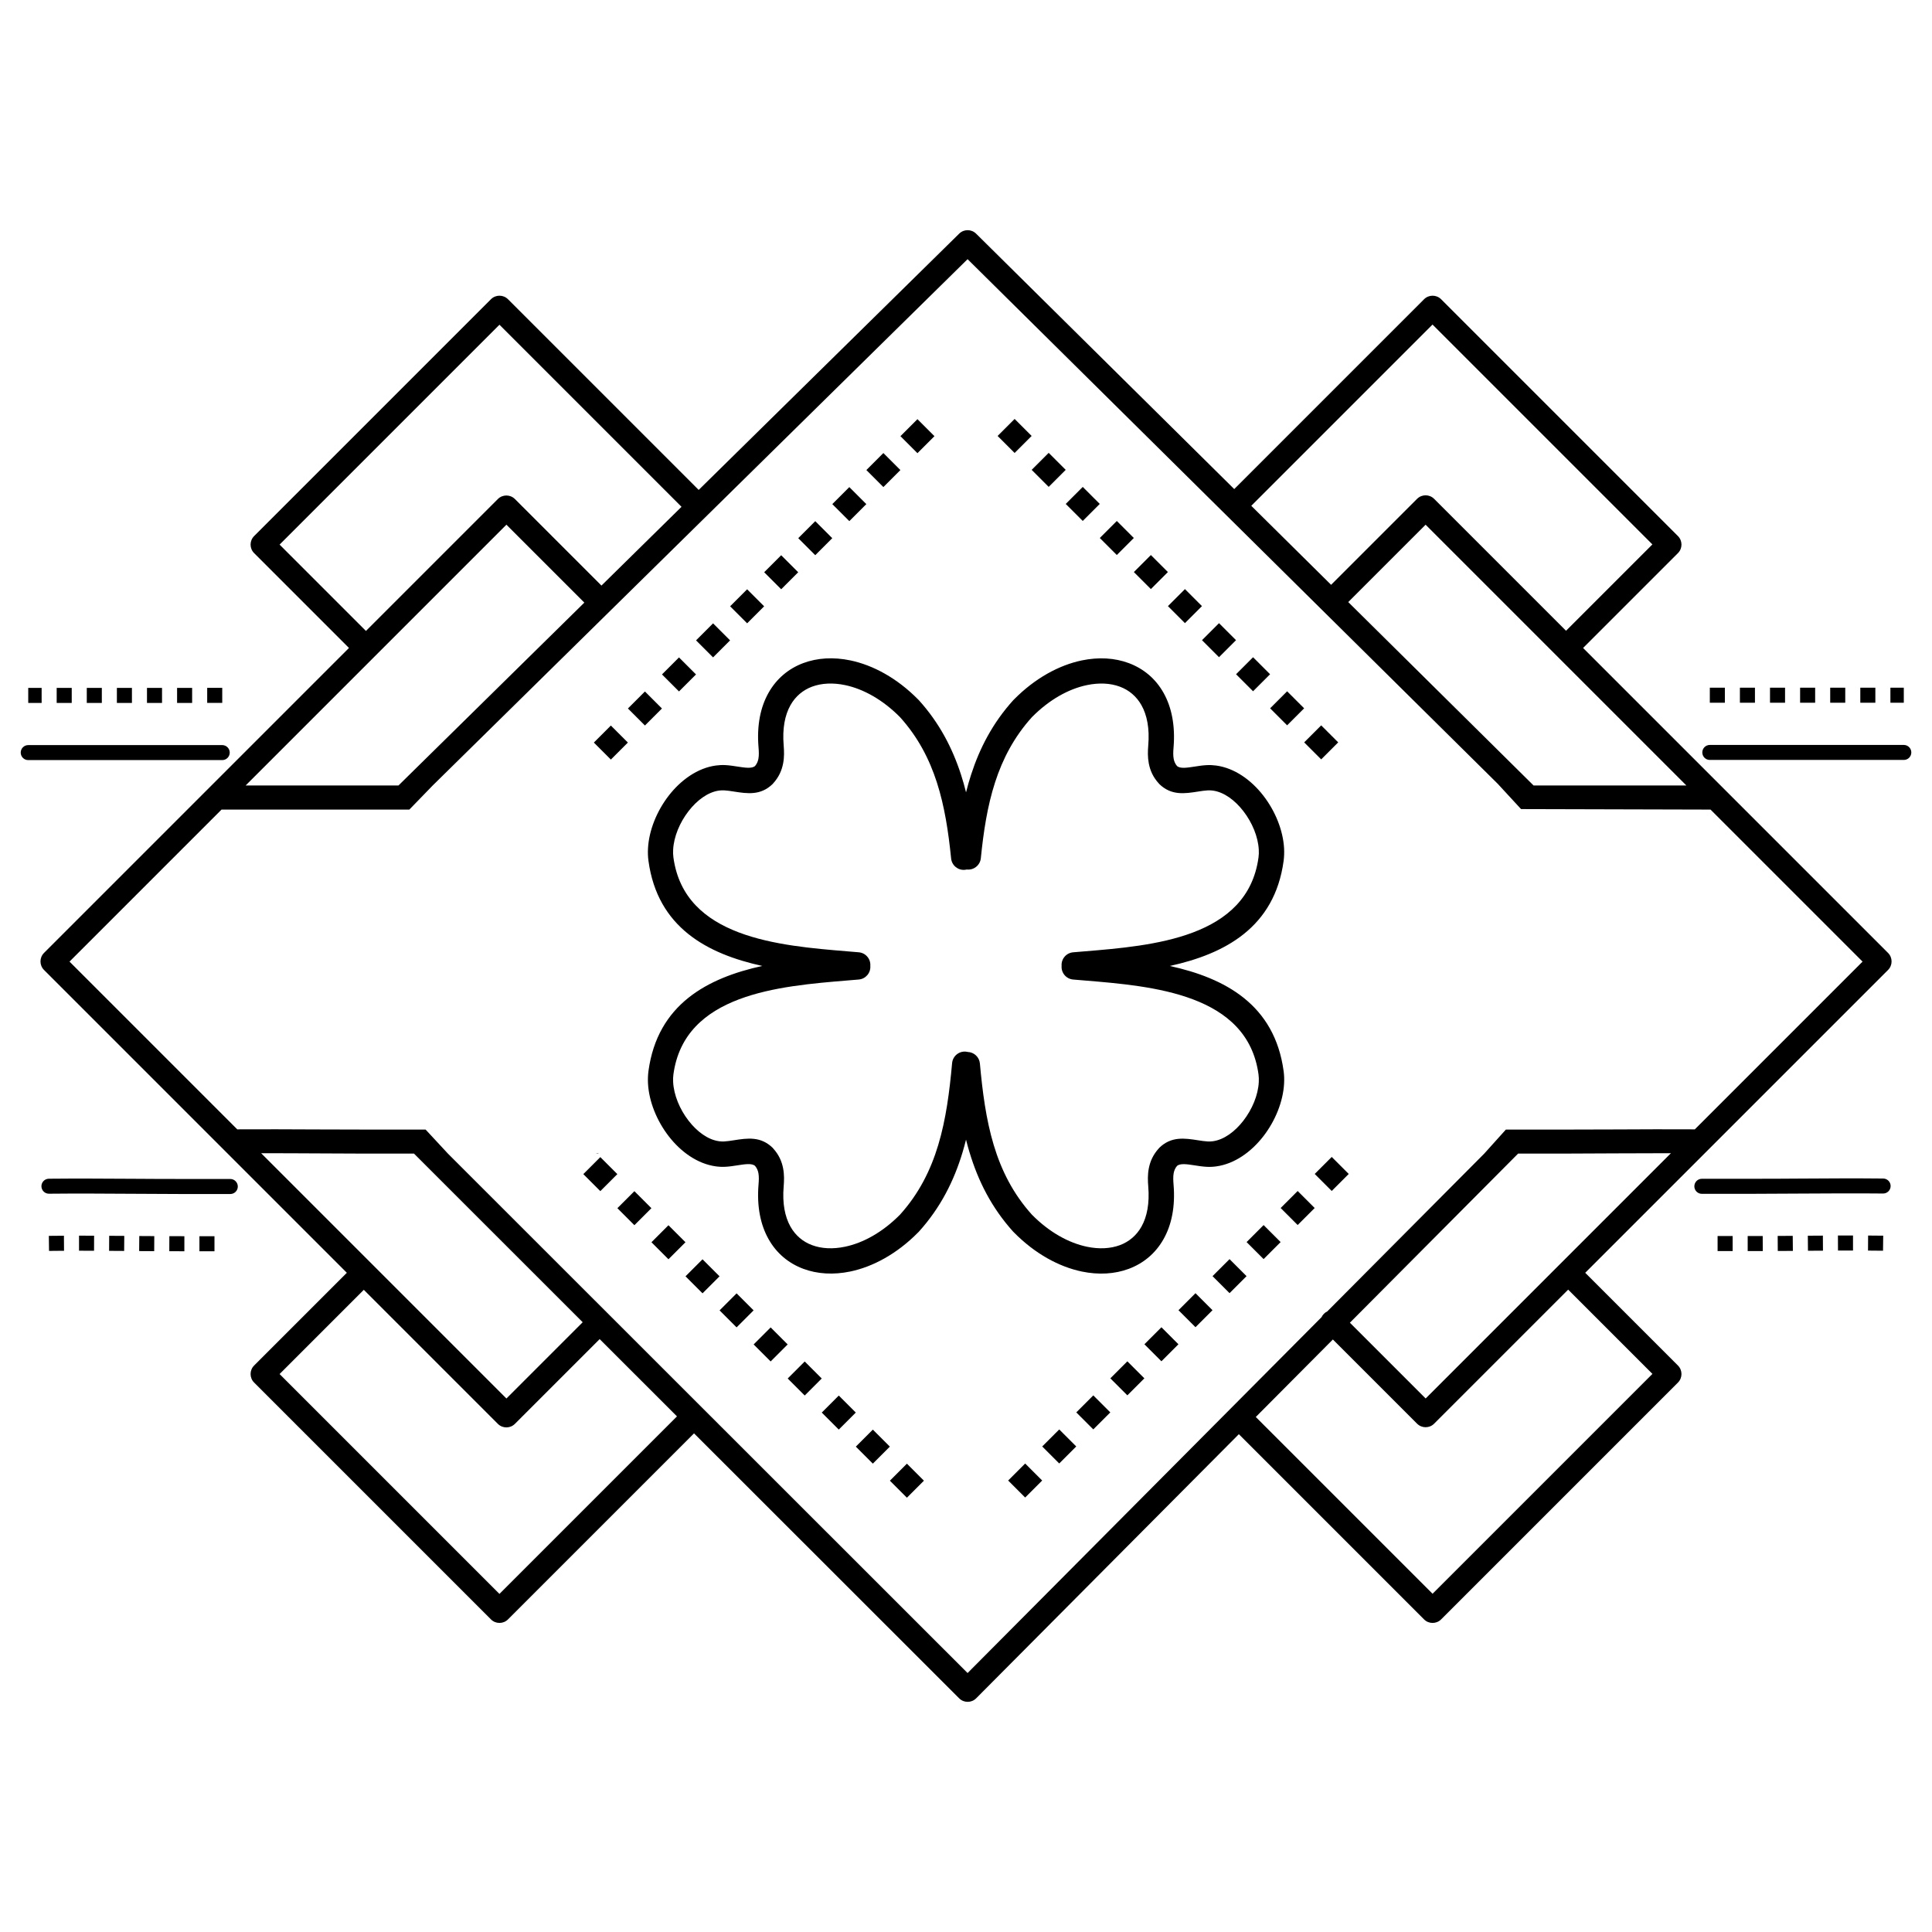
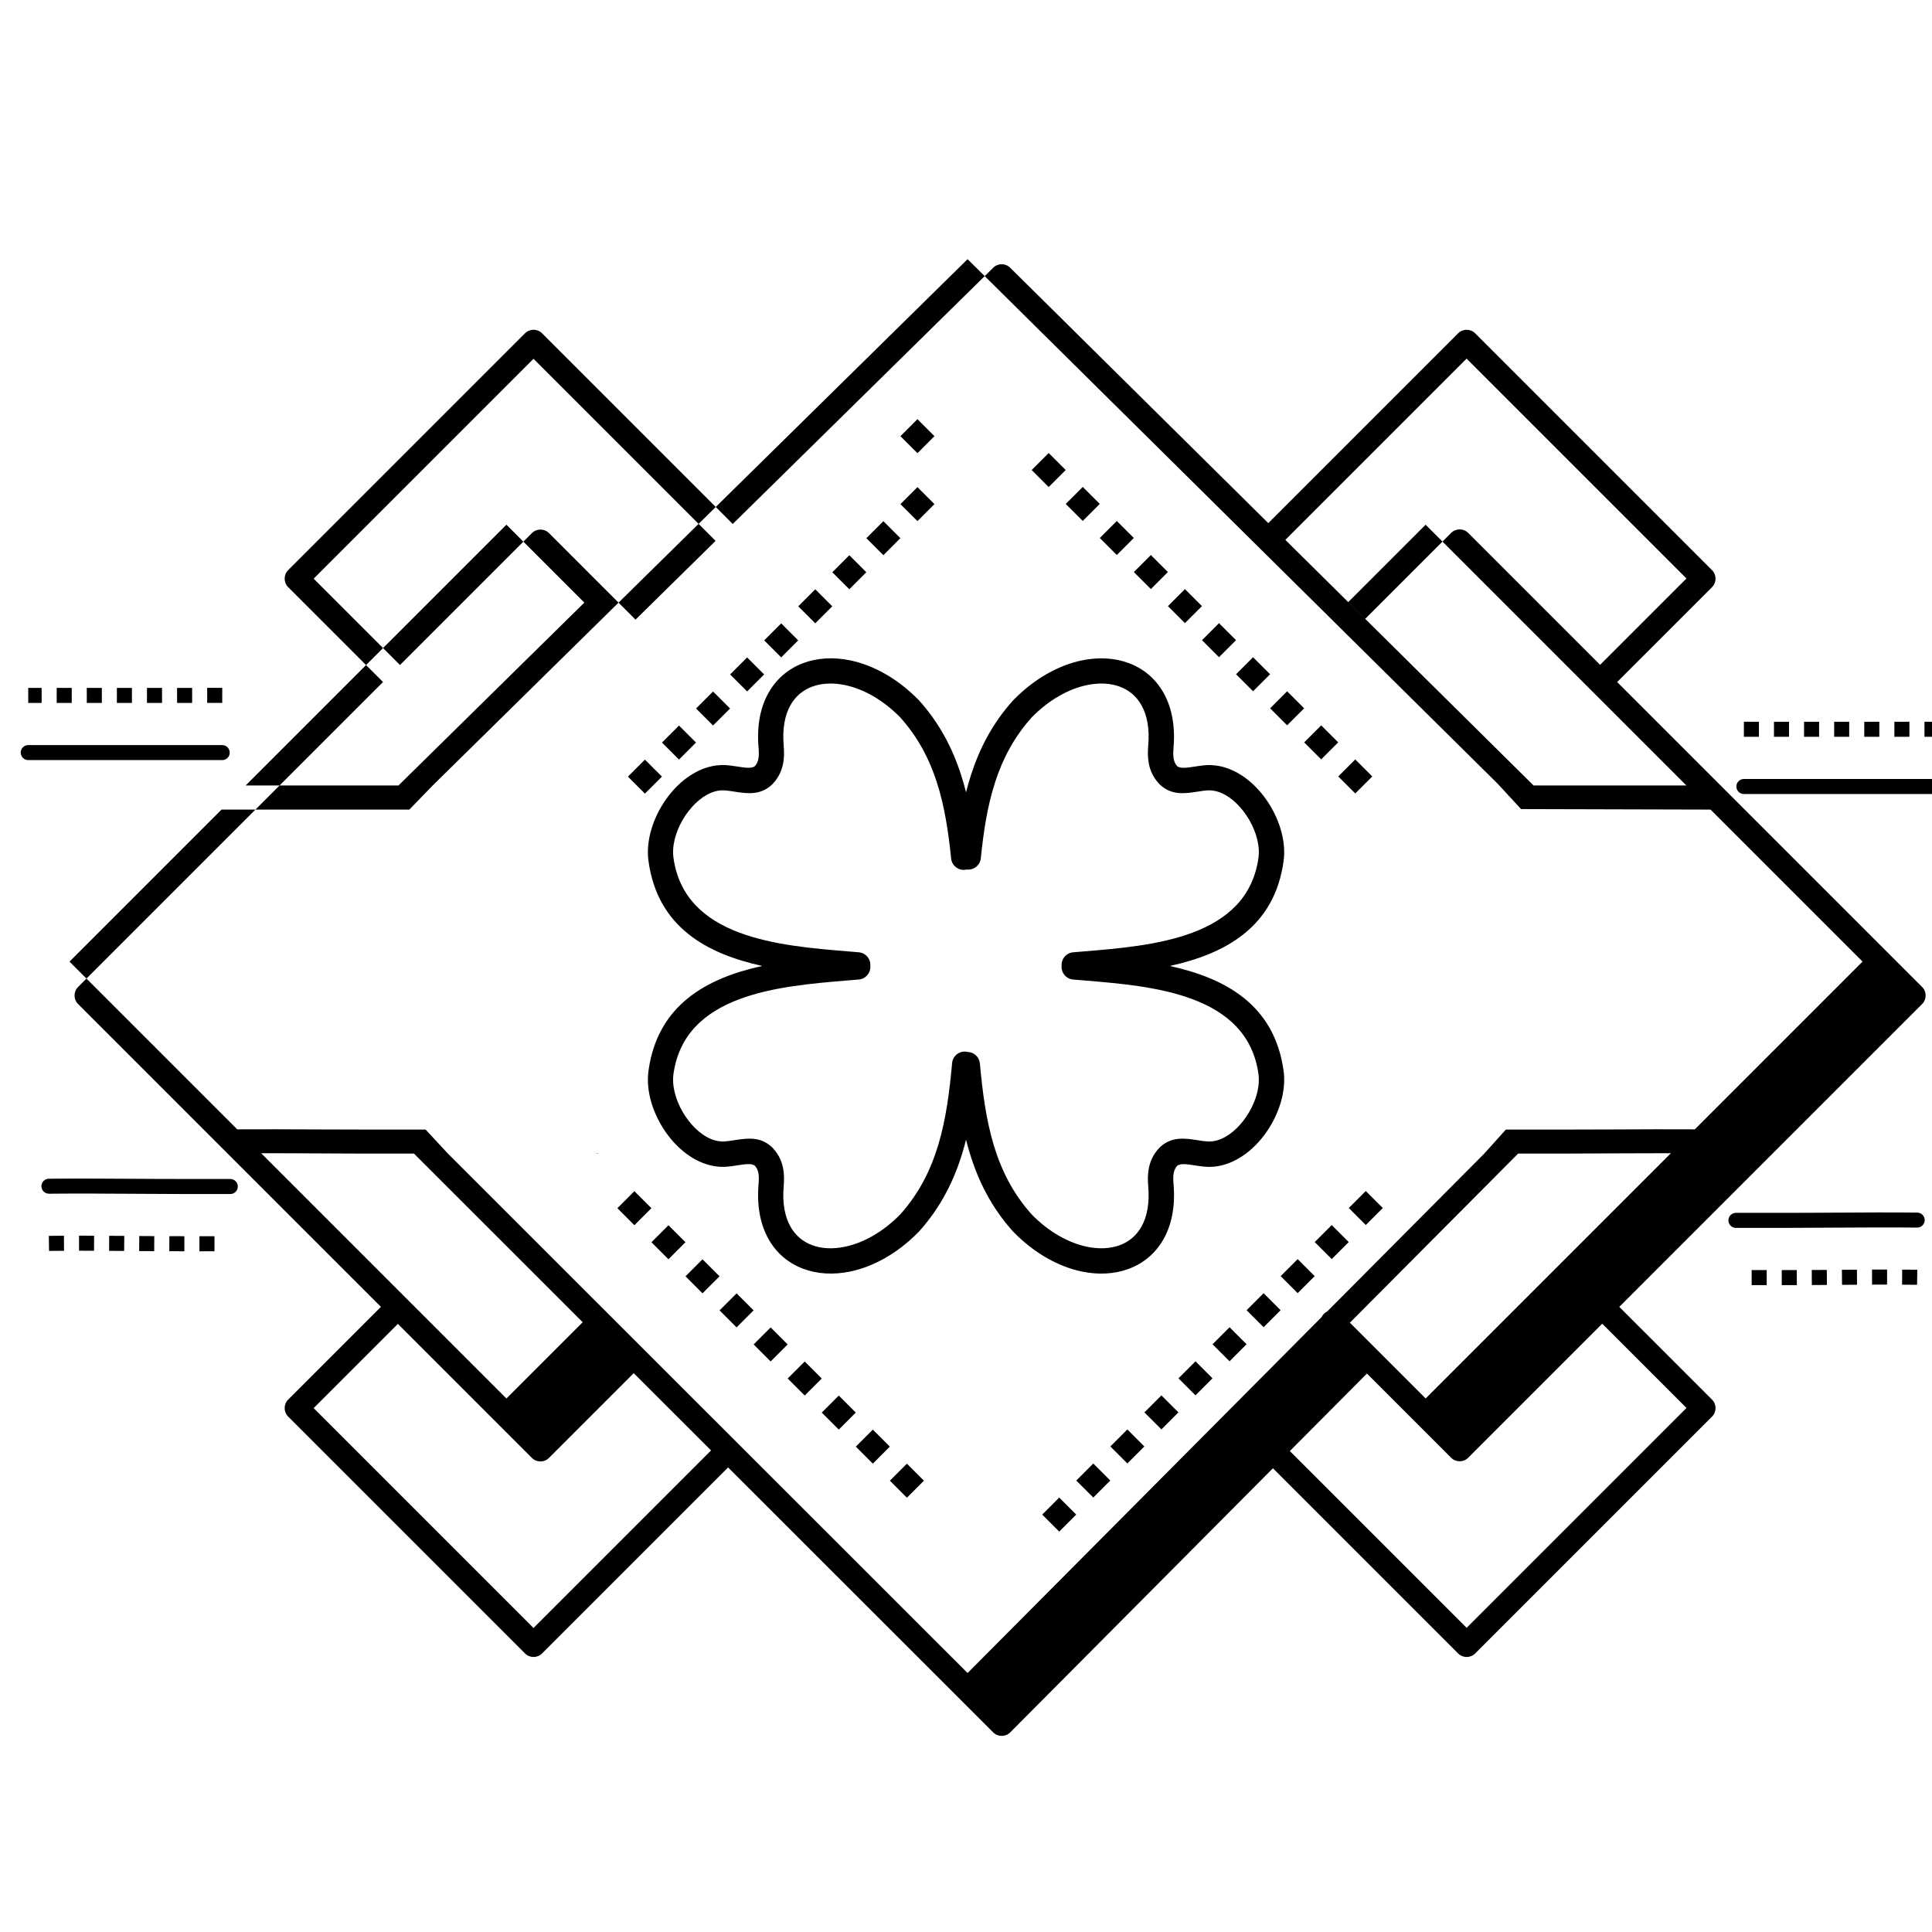
<svg xmlns="http://www.w3.org/2000/svg" fill="#000000" width="800px" height="800px" version="1.1" viewBox="144 144 512 512">
-   <path d="m550.29 352.04c0.043 0.043 0.082 0.082 0.117 0.125h40.508l-69.113-69.113-20.504 20.504 48.996 48.484zm-149.85 70.742c1.672 0.043 3.082 1.336 3.242 3.039 0.68 7.481 1.613 14.777 3.668 21.629 2 6.641 5.09 12.871 10.117 18.449l0.008 0.008c4.617 4.676 9.766 7.481 14.559 8.488 3.207 0.672 6.223 0.52 8.75-0.418 2.383-0.891 4.383-2.535 5.719-4.914 1.469-2.613 2.168-6.156 1.797-10.621-0.125-1.547-0.176-3.133 0.145-4.805 0.352-1.84 1.125-3.629 2.637-5.289 0.043-0.051 0.094-0.094 0.133-0.145l-0.008-0.008c3.199-3.113 6.727-2.57 10.32-2.008 0.863 0.133 1.73 0.27 2.543 0.312 0.453 0.023 0.906 0 1.352-0.059 2.957-0.402 5.844-2.551 8.086-5.449 2.344-3.031 3.906-6.785 4.082-10.211 0.043-0.723 0.016-1.418-0.074-2.074-2.914-21.312-28.012-23.375-46.125-24.871-1.016-0.082-2.016-0.168-2.981-0.25-1.848-0.152-3.215-1.762-3.074-3.609-0.145-1.84 1.227-3.461 3.074-3.609 0.973-0.082 1.965-0.168 2.981-0.25 18.113-1.496 43.211-3.559 46.125-24.871 0.094-0.664 0.117-1.359 0.074-2.074-0.184-3.426-1.738-7.18-4.082-10.211-2.242-2.898-5.121-5.047-8.086-5.449-0.445-0.059-0.898-0.082-1.352-0.059-0.816 0.043-1.68 0.176-2.543 0.312-3.594 0.562-7.121 1.109-10.32-2.008l0.008-0.008c-0.051-0.043-0.094-0.094-0.133-0.145-1.512-1.652-2.285-3.441-2.637-5.289-0.32-1.672-0.27-3.258-0.145-4.805 0.379-4.469-0.328-8.004-1.797-10.621-1.336-2.375-3.324-4.023-5.719-4.914-2.535-0.949-5.543-1.09-8.75-0.418-4.793 1-9.934 3.812-14.559 8.488l-0.008 0.008c-4.734 5.246-7.75 11.066-9.758 17.254-2.059 6.348-3.074 13.133-3.777 20.117-0.184 1.84-1.82 3.184-3.66 3.008l-0.059-0.008c-0.16 0.043-0.328 0.066-0.496 0.082-1.84 0.184-3.477-1.168-3.66-3.008-0.707-7.004-1.723-13.805-3.777-20.16-2-6.195-5.019-12.031-9.766-17.289l-0.008-0.008c-4.625-4.676-9.766-7.481-14.559-8.488-3.207-0.672-6.223-0.52-8.75 0.418-2.383 0.891-4.383 2.535-5.719 4.914-1.469 2.613-2.168 6.156-1.797 10.621 0.125 1.547 0.176 3.133-0.145 4.805-0.352 1.84-1.125 3.629-2.637 5.289-0.043 0.051-0.094 0.094-0.133 0.145l0.008 0.008c-3.199 3.113-6.727 2.57-10.32 2.008-0.863-0.133-1.73-0.27-2.543-0.312-0.453-0.023-0.906 0-1.352 0.059-2.957 0.402-5.844 2.551-8.086 5.449-2.344 3.031-3.906 6.785-4.082 10.211-0.043 0.723-0.016 1.418 0.074 2.074 2.914 21.312 28.012 23.375 46.125 24.871 1.016 0.082 2.016 0.168 2.981 0.25 1.848 0.152 3.215 1.762 3.074 3.609 0.145 1.84-1.227 3.461-3.074 3.609-0.973 0.082-1.965 0.168-2.981 0.25-18.113 1.496-43.211 3.559-46.125 24.871-0.094 0.664-0.117 1.359-0.074 2.074 0.184 3.426 1.738 7.18 4.082 10.211 2.242 2.898 5.121 5.047 8.086 5.449 0.445 0.059 0.898 0.082 1.352 0.059 0.816-0.043 1.68-0.176 2.543-0.312 3.594-0.562 7.121-1.109 10.32 2.008l-0.008 0.008c0.051 0.043 0.094 0.094 0.133 0.145 1.512 1.664 2.285 3.441 2.637 5.289 0.32 1.672 0.27 3.258 0.145 4.805-0.379 4.469 0.328 8.004 1.797 10.621 1.336 2.375 3.324 4.023 5.719 4.914 2.535 0.949 5.543 1.09 8.75 0.418 4.793-1 9.934-3.812 14.559-8.488l0.008-0.008c5.039-5.594 8.137-11.832 10.137-18.488 2.066-6.867 2.988-14.184 3.668-21.68 0.168-1.84 1.797-3.199 3.637-3.031 0.16 0.016 0.32 0.043 0.48 0.074zm0.488 26.594c-0.336-1.109-0.637-2.234-0.922-3.359-0.277 1.117-0.578 2.215-0.906 3.316-2.266 7.547-5.801 14.652-11.578 21.059-0.074 0.082-0.152 0.16-0.234 0.234-5.582 5.652-11.941 9.078-17.953 10.336-4.441 0.922-8.723 0.68-12.453-0.715-3.871-1.445-7.094-4.09-9.227-7.902-2.098-3.746-3.125-8.582-2.637-14.449 0.094-1.074 0.133-2.125-0.035-3.016-0.125-0.664-0.387-1.309-0.875-1.891-0.824-0.766-2.695-0.469-4.602-0.176-1.066 0.168-2.141 0.336-3.223 0.395-0.863 0.051-1.73 0.008-2.586-0.109-4.828-0.664-9.254-3.805-12.496-8.004-3.133-4.055-5.223-9.176-5.477-13.965-0.059-1.117-0.016-2.227 0.125-3.309 2.41-17.668 15.609-24.645 30.16-27.836-14.551-3.191-27.75-10.168-30.16-27.836-0.152-1.082-0.184-2.191-0.125-3.309 0.25-4.785 2.344-9.91 5.477-13.965 3.242-4.191 7.668-7.34 12.496-8.004 0.855-0.117 1.723-0.16 2.586-0.109 1.082 0.059 2.156 0.227 3.223 0.395 1.906 0.293 3.777 0.586 4.602-0.176 0.488-0.578 0.746-1.219 0.875-1.891 0.168-0.891 0.125-1.941 0.035-3.016-0.496-5.871 0.527-10.707 2.637-14.449 2.141-3.812 5.356-6.457 9.227-7.902 3.727-1.395 8.012-1.637 12.453-0.715 6.012 1.258 12.367 4.676 17.953 10.336 0.082 0.074 0.16 0.152 0.234 0.234 5.434 6.019 8.875 12.672 11.16 19.734 0.496 1.535 0.941 3.098 1.328 4.668 0.395-1.586 0.84-3.148 1.344-4.703 2.285-7.047 5.727-13.688 11.145-19.691 0.074-0.082 0.152-0.16 0.234-0.234 5.582-5.652 11.941-9.078 17.953-10.336 4.441-0.922 8.723-0.68 12.453 0.715 3.871 1.445 7.094 4.09 9.227 7.902 2.098 3.746 3.125 8.582 2.637 14.449-0.094 1.074-0.133 2.125 0.035 3.016 0.125 0.664 0.387 1.309 0.875 1.891 0.824 0.766 2.695 0.469 4.602 0.176 1.066-0.168 2.141-0.336 3.223-0.395 0.863-0.051 1.73-0.008 2.586 0.109 4.828 0.664 9.254 3.805 12.496 8.004 3.133 4.055 5.223 9.176 5.477 13.965 0.059 1.117 0.016 2.227-0.125 3.309-2.41 17.668-15.609 24.645-30.16 27.836 14.551 3.191 27.75 10.168 30.16 27.836 0.152 1.082 0.184 2.191 0.125 3.309-0.25 4.785-2.344 9.91-5.477 13.965-3.242 4.191-7.668 7.34-12.496 8.004-0.855 0.117-1.723 0.16-2.586 0.109-1.082-0.059-2.156-0.227-3.223-0.395-1.906-0.293-3.769-0.586-4.602 0.176-0.488 0.578-0.746 1.219-0.875 1.891-0.168 0.891-0.125 1.941-0.035 3.016 0.496 5.871-0.527 10.707-2.637 14.449-2.141 3.812-5.356 6.457-9.227 7.902-3.727 1.395-8.012 1.637-12.453 0.715-6.012-1.258-12.367-4.676-17.953-10.336-0.082-0.074-0.16-0.152-0.234-0.234-5.769-6.398-9.297-13.484-11.562-21.016zm-202.02-119.1h3.988v-3.988h-3.988zm1.93 141.33h-3.988v3.988h3.988zm-7.977 0c-1.328 0-2.652 0-3.981-0.008l-0.016 3.988c1.336 0.008 2.66 0.008 3.996 0.008zm-7.961-0.023-3.988-0.023-0.035 3.988c1.328 0.008 2.66 0.023 3.988 0.023l0.023-3.988zm-7.977-0.059-3.988-0.023-0.023 3.988 3.988 0.023 0.035-3.988zm-7.984-0.051c-1.336 0-2.66-0.008-3.996-0.008v3.988c1.328 0 2.652 0 3.981 0.008zm-7.992 0.008c-1.336 0.008-2.672 0.016-4.004 0.035l0.051 3.988c1.328-0.016 2.652-0.035 3.973-0.035l-0.023-3.988h0.008zm-9.465-141.2h3.551v-3.988h-3.551zm7.539 0h3.988v-3.988h-3.988zm7.977 0h3.988v-3.988h-3.988zm7.977 0h3.988v-3.988h-3.988zm7.977 0h3.988v-3.988h-3.988zm7.977 0h3.988v-3.988h-3.988zm11.965 11.176c1.102 0 1.988 0.891 1.988 1.988 0 1.102-0.891 1.988-1.988 1.988h-51.414c-1.102 0-1.988-0.891-1.988-1.988 0-1.102 0.891-1.988 1.988-1.988zm-45.914 118.89c-1.102 0.008-1.988-0.875-2-1.973-0.008-1.102 0.875-1.988 1.973-2 7.34-0.074 14.719-0.023 22.059 0.016 3.863 0.023 7.715 0.051 13.395 0.051h12.613c1.102 0 2 0.891 2 2 0 1.102-0.891 1.988-2 1.988h-12.613c-3.191 0-8.297-0.035-13.41-0.066-7.32-0.043-14.695-0.094-22.008-0.016zm384.06-108.51-0.84-0.832-139.78-138.32-141.75 139.48-6.188 6.383h-49.77l-40.289 40.289 44.453 44.453c6.902-0.043 13.848-0.008 20.75 0.023 3.234 0.016 6.473 0.035 13.395 0.035h15.77l5.918 6.375 137.71 137.65 93.801-94.305c0.312-0.664 0.848-1.211 1.512-1.52l41.605-41.824 5.734-6.375h15.93c6.918 0 10.152-0.016 13.395-0.035 6.902-0.035 13.848-0.066 20.75-0.023l44.453-44.453-40.289-40.289-50.215-0.133-6.062-6.574zm-291.44 0.328c0.043-0.051 0.082-0.094 0.133-0.133l49.121-48.332-20.648-20.648-69.113 69.113zm-36.391 97.453 65 65 20.211-20.211-44.703-44.688h-12.695c-1.957 0-7.668-0.023-13.41-0.059-4.785-0.023-9.59-0.051-14.391-0.043zm89.484 0.102h-0.816c0.082-0.016 0.16-0.035 0.242-0.051 0.344-0.066 0.344-0.043 0.578 0.051zm243.62 0-44.578 44.812 20.078 20.078 65-65c-4.793 0-9.605 0.016-14.391 0.043-5.742 0.023-11.453 0.059-13.41 0.059h-12.695v0.008zm-159.18-185.62-4.508-4.508 4.508-4.508 4.508 4.508zm1.715 272.3-4.508 4.508-4.508-4.508 4.508-4.508zm-9.027-9.027-4.508 4.508-4.508-4.508 4.508-4.508zm-9.027-9.027-4.508 4.508-4.508-4.508 4.508-4.508zm-9.027-9.027-4.508 4.508-4.508-4.508 4.508-4.508zm-9.027-9.027-4.508 4.508-4.508-4.508 4.508-4.508zm-9.027-9.027-4.508 4.508-4.508-4.508 4.508-4.508zm-9.027-9.027-4.508 4.508-4.508-4.508 4.508-4.508zm-9.027-9.027-4.508 4.508-4.508-4.508 4.508-4.508zm-9.027-9.027-4.508 4.508-4.508-4.508 4.508-4.508zm-9.027-9.027-4.508 4.508-4.508-4.508 4.508-4.508zm-1.715-109.86-4.508-4.508 4.508-4.508 4.508 4.508zm9.027-9.027-4.508-4.508 4.508-4.508 4.508 4.508zm9.027-9.027-4.508-4.508 4.508-4.508 4.508 4.508zm9.027-9.027-4.508-4.508 4.508-4.508 4.508 4.508zm9.027-9.027-4.508-4.508 4.508-4.508 4.508 4.508zm9.027-9.027-4.508-4.508 4.508-4.508 4.508 4.508zm9.027-9.027-4.508-4.508 4.508-4.508 4.508 4.508zm9.027-9.027-4.508-4.508 4.508-4.508 4.508 4.508zm9.027-9.027-4.508-4.508 4.508-4.508 4.508 4.508zm-50.18 250.78-49.305 49.305c-1.242 1.242-3.266 1.242-4.508 0l-62.773-62.773c-1.242-1.242-1.242-3.266 0-4.508l24.578-24.578-80.258-80.258c-1.242-1.242-1.242-3.266 0-4.508l80.82-80.82-25.141-25.141c-1.242-1.242-1.242-3.266 0-4.508l62.773-62.773c1.242-1.242 3.266-1.242 4.508 0l50.539 50.539 69.039-67.922c1.242-1.219 3.234-1.219 4.477 0.008l68.41 67.688 50.312-50.312c1.242-1.242 3.266-1.242 4.508 0l62.773 62.773c1.242 1.242 1.242 3.266 0 4.508l-25.141 25.141 80.82 80.82c1.242 1.242 1.242 3.266 0 4.508l-80.258 80.258 24.578 24.578c1.242 1.242 1.242 3.266 0 4.508l-62.773 62.773c-1.242 1.242-3.266 1.242-4.508 0l-49.086-49.086-69.617 69.996c-1.242 1.242-3.25 1.25-4.5 0.008l-70.266-70.223zm-87.504-38.047-22.328 22.328 58.266 58.266 47.047-47.047-20.488-20.48-22.469 22.469c-1.242 1.242-3.266 1.242-4.508 0l-35.527-35.527zm84.188-207.5-48.25-48.25-58.266 58.266 22.883 22.883 34.965-34.965c1.242-1.242 3.266-1.242 4.508 0l22.941 22.941zm276.5 47.938h-3.988v3.988h3.988zm-1.93 149.3h3.988v-3.988h-3.988zm7.977 0c1.336 0 2.66 0 3.996-0.008l-0.016-3.988c-1.328 0.008-2.652 0.008-3.981 0.008zm7.984-0.023 3.988-0.023-0.035-3.988c-1.328 0.008-2.652 0.023-3.988 0.023l0.023 3.988zm7.977-0.059 3.988-0.023-0.023-3.988-3.988 0.023 0.035 3.988zm7.969-0.051c1.328 0 2.652-0.008 3.981-0.008v-3.988c-1.336 0-2.66 0-3.996 0.008zm7.961 0.008c1.328 0.008 2.652 0.016 3.973 0.035l0.051-3.988c-1.336-0.016-2.672-0.035-4.004-0.035l-0.023 3.988h0.008zm9.48-149.18h-3.551v3.988h3.551zm-7.539 0h-3.988v3.988h3.988zm-7.977 0h-3.988v3.988h3.988zm-7.977 0h-3.988v3.988h3.988zm-7.977 0h-3.988v3.988h3.988zm-7.977 0h-3.988v3.988h3.988zm-11.965 19.152c-1.102 0-1.988-0.891-1.988-1.988 0-1.102 0.891-1.988 1.988-1.988h51.414c1.102 0 1.988 0.891 1.988 1.988 0 1.102-0.891 1.988-1.988 1.988zm45.949 110.93c1.102 0.008 1.98 0.906 1.973 2-0.008 1.102-0.906 1.98-2 1.973-7.312-0.074-14.688-0.023-22.008 0.016-5.113 0.035-10.219 0.066-13.41 0.066h-12.613c-1.102 0-1.988-0.891-1.988-1.988 0-1.102 0.891-2 1.988-2h12.613c5.676 0 9.531-0.023 13.395-0.051 7.34-0.043 14.719-0.094 22.059-0.016zm-225.67-196.79-4.508 4.508-4.508-4.508 4.508-4.508zm-1.715 281.33-4.508-4.508 4.508-4.508 4.508 4.508zm9.027-9.027-4.508-4.508 4.508-4.508 4.508 4.508zm9.027-9.027-4.508-4.508 4.508-4.508 4.508 4.508zm9.027-9.027-4.508-4.508 4.508-4.508 4.508 4.508zm9.027-9.027-4.508-4.508 4.508-4.508 4.508 4.508zm9.027-9.027-4.508-4.508 4.508-4.508 4.508 4.508zm9.027-9.027-4.508-4.508 4.508-4.508 4.508 4.508zm9.027-9.027-4.508-4.508 4.508-4.508 4.508 4.508zm9.027-9.027-4.508-4.508 4.508-4.508 4.508 4.508zm9.027-9.027-4.508-4.508 4.508-4.508 4.508 4.508zm1.715-118.88-4.508 4.508-4.508-4.508 4.508-4.508zm-9.027-9.027-4.508 4.508-4.508-4.508 4.508-4.508zm-9.027-9.027-4.508 4.508-4.508-4.508 4.508-4.508zm-9.027-9.027-4.508 4.508-4.508-4.508 4.508-4.508zm-9.027-9.027-4.508 4.508-4.508-4.508 4.508-4.508zm-9.027-9.027-4.508 4.508-4.508-4.508 4.508-4.508zm-9.027-9.027-4.508 4.508-4.508-4.508 4.508-4.508zm-9.027-9.027-4.508 4.508-4.508-4.508 4.508-4.508zm-9.027-9.027-4.508 4.508-4.508-4.508 4.508-4.508zm133.16 217.25-35.527 35.527c-1.242 1.242-3.266 1.242-4.508 0l-22.32-22.32-20.43 20.539 46.848 46.848 58.266-58.266zm-83.977-207.72 21.152 20.934 22.789-22.789c1.242-1.242 3.266-1.242 4.508 0l34.965 34.965 22.883-22.883-58.266-58.266-48.039 48.039z" />
+   <path d="m550.29 352.04c0.043 0.043 0.082 0.082 0.117 0.125h40.508l-69.113-69.113-20.504 20.504 48.996 48.484zm-149.85 70.742c1.672 0.043 3.082 1.336 3.242 3.039 0.68 7.481 1.613 14.777 3.668 21.629 2 6.641 5.09 12.871 10.117 18.449l0.008 0.008c4.617 4.676 9.766 7.481 14.559 8.488 3.207 0.672 6.223 0.52 8.75-0.418 2.383-0.891 4.383-2.535 5.719-4.914 1.469-2.613 2.168-6.156 1.797-10.621-0.125-1.547-0.176-3.133 0.145-4.805 0.352-1.84 1.125-3.629 2.637-5.289 0.043-0.051 0.094-0.094 0.133-0.145l-0.008-0.008c3.199-3.113 6.727-2.57 10.32-2.008 0.863 0.133 1.73 0.27 2.543 0.312 0.453 0.023 0.906 0 1.352-0.059 2.957-0.402 5.844-2.551 8.086-5.449 2.344-3.031 3.906-6.785 4.082-10.211 0.043-0.723 0.016-1.418-0.074-2.074-2.914-21.312-28.012-23.375-46.125-24.871-1.016-0.082-2.016-0.168-2.981-0.25-1.848-0.152-3.215-1.762-3.074-3.609-0.145-1.84 1.227-3.461 3.074-3.609 0.973-0.082 1.965-0.168 2.981-0.25 18.113-1.496 43.211-3.559 46.125-24.871 0.094-0.664 0.117-1.359 0.074-2.074-0.184-3.426-1.738-7.18-4.082-10.211-2.242-2.898-5.121-5.047-8.086-5.449-0.445-0.059-0.898-0.082-1.352-0.059-0.816 0.043-1.68 0.176-2.543 0.312-3.594 0.562-7.121 1.109-10.32-2.008l0.008-0.008c-0.051-0.043-0.094-0.094-0.133-0.145-1.512-1.652-2.285-3.441-2.637-5.289-0.32-1.672-0.27-3.258-0.145-4.805 0.379-4.469-0.328-8.004-1.797-10.621-1.336-2.375-3.324-4.023-5.719-4.914-2.535-0.949-5.543-1.09-8.75-0.418-4.793 1-9.934 3.812-14.559 8.488l-0.008 0.008c-4.734 5.246-7.75 11.066-9.758 17.254-2.059 6.348-3.074 13.133-3.777 20.117-0.184 1.84-1.82 3.184-3.66 3.008l-0.059-0.008c-0.16 0.043-0.328 0.066-0.496 0.082-1.84 0.184-3.477-1.168-3.66-3.008-0.707-7.004-1.723-13.805-3.777-20.16-2-6.195-5.019-12.031-9.766-17.289l-0.008-0.008c-4.625-4.676-9.766-7.481-14.559-8.488-3.207-0.672-6.223-0.52-8.75 0.418-2.383 0.891-4.383 2.535-5.719 4.914-1.469 2.613-2.168 6.156-1.797 10.621 0.125 1.547 0.176 3.133-0.145 4.805-0.352 1.84-1.125 3.629-2.637 5.289-0.043 0.051-0.094 0.094-0.133 0.145l0.008 0.008c-3.199 3.113-6.727 2.57-10.32 2.008-0.863-0.133-1.73-0.27-2.543-0.312-0.453-0.023-0.906 0-1.352 0.059-2.957 0.402-5.844 2.551-8.086 5.449-2.344 3.031-3.906 6.785-4.082 10.211-0.043 0.723-0.016 1.418 0.074 2.074 2.914 21.312 28.012 23.375 46.125 24.871 1.016 0.082 2.016 0.168 2.981 0.25 1.848 0.152 3.215 1.762 3.074 3.609 0.145 1.84-1.227 3.461-3.074 3.609-0.973 0.082-1.965 0.168-2.981 0.25-18.113 1.496-43.211 3.559-46.125 24.871-0.094 0.664-0.117 1.359-0.074 2.074 0.184 3.426 1.738 7.18 4.082 10.211 2.242 2.898 5.121 5.047 8.086 5.449 0.445 0.059 0.898 0.082 1.352 0.059 0.816-0.043 1.68-0.176 2.543-0.312 3.594-0.562 7.121-1.109 10.32 2.008l-0.008 0.008c0.051 0.043 0.094 0.094 0.133 0.145 1.512 1.664 2.285 3.441 2.637 5.289 0.32 1.672 0.27 3.258 0.145 4.805-0.379 4.469 0.328 8.004 1.797 10.621 1.336 2.375 3.324 4.023 5.719 4.914 2.535 0.949 5.543 1.09 8.75 0.418 4.793-1 9.934-3.812 14.559-8.488l0.008-0.008c5.039-5.594 8.137-11.832 10.137-18.488 2.066-6.867 2.988-14.184 3.668-21.68 0.168-1.84 1.797-3.199 3.637-3.031 0.16 0.016 0.32 0.043 0.48 0.074zm0.488 26.594c-0.336-1.109-0.637-2.234-0.922-3.359-0.277 1.117-0.578 2.215-0.906 3.316-2.266 7.547-5.801 14.652-11.578 21.059-0.074 0.082-0.152 0.16-0.234 0.234-5.582 5.652-11.941 9.078-17.953 10.336-4.441 0.922-8.723 0.68-12.453-0.715-3.871-1.445-7.094-4.09-9.227-7.902-2.098-3.746-3.125-8.582-2.637-14.449 0.094-1.074 0.133-2.125-0.035-3.016-0.125-0.664-0.387-1.309-0.875-1.891-0.824-0.766-2.695-0.469-4.602-0.176-1.066 0.168-2.141 0.336-3.223 0.395-0.863 0.051-1.73 0.008-2.586-0.109-4.828-0.664-9.254-3.805-12.496-8.004-3.133-4.055-5.223-9.176-5.477-13.965-0.059-1.117-0.016-2.227 0.125-3.309 2.41-17.668 15.609-24.645 30.16-27.836-14.551-3.191-27.75-10.168-30.16-27.836-0.152-1.082-0.184-2.191-0.125-3.309 0.25-4.785 2.344-9.91 5.477-13.965 3.242-4.191 7.668-7.34 12.496-8.004 0.855-0.117 1.723-0.16 2.586-0.109 1.082 0.059 2.156 0.227 3.223 0.395 1.906 0.293 3.777 0.586 4.602-0.176 0.488-0.578 0.746-1.219 0.875-1.891 0.168-0.891 0.125-1.941 0.035-3.016-0.496-5.871 0.527-10.707 2.637-14.449 2.141-3.812 5.356-6.457 9.227-7.902 3.727-1.395 8.012-1.637 12.453-0.715 6.012 1.258 12.367 4.676 17.953 10.336 0.082 0.074 0.16 0.152 0.234 0.234 5.434 6.019 8.875 12.672 11.16 19.734 0.496 1.535 0.941 3.098 1.328 4.668 0.395-1.586 0.84-3.148 1.344-4.703 2.285-7.047 5.727-13.688 11.145-19.691 0.074-0.082 0.152-0.16 0.234-0.234 5.582-5.652 11.941-9.078 17.953-10.336 4.441-0.922 8.723-0.68 12.453 0.715 3.871 1.445 7.094 4.09 9.227 7.902 2.098 3.746 3.125 8.582 2.637 14.449-0.094 1.074-0.133 2.125 0.035 3.016 0.125 0.664 0.387 1.309 0.875 1.891 0.824 0.766 2.695 0.469 4.602 0.176 1.066-0.168 2.141-0.336 3.223-0.395 0.863-0.051 1.73-0.008 2.586 0.109 4.828 0.664 9.254 3.805 12.496 8.004 3.133 4.055 5.223 9.176 5.477 13.965 0.059 1.117 0.016 2.227-0.125 3.309-2.41 17.668-15.609 24.645-30.16 27.836 14.551 3.191 27.75 10.168 30.16 27.836 0.152 1.082 0.184 2.191 0.125 3.309-0.25 4.785-2.344 9.91-5.477 13.965-3.242 4.191-7.668 7.34-12.496 8.004-0.855 0.117-1.723 0.16-2.586 0.109-1.082-0.059-2.156-0.227-3.223-0.395-1.906-0.293-3.769-0.586-4.602 0.176-0.488 0.578-0.746 1.219-0.875 1.891-0.168 0.891-0.125 1.941-0.035 3.016 0.496 5.871-0.527 10.707-2.637 14.449-2.141 3.812-5.356 6.457-9.227 7.902-3.727 1.395-8.012 1.637-12.453 0.715-6.012-1.258-12.367-4.676-17.953-10.336-0.082-0.074-0.16-0.152-0.234-0.234-5.769-6.398-9.297-13.484-11.562-21.016zm-202.02-119.1h3.988v-3.988h-3.988zm1.93 141.33h-3.988v3.988h3.988zm-7.977 0c-1.328 0-2.652 0-3.981-0.008l-0.016 3.988c1.336 0.008 2.66 0.008 3.996 0.008zm-7.961-0.023-3.988-0.023-0.035 3.988c1.328 0.008 2.66 0.023 3.988 0.023l0.023-3.988zm-7.977-0.059-3.988-0.023-0.023 3.988 3.988 0.023 0.035-3.988zm-7.984-0.051c-1.336 0-2.66-0.008-3.996-0.008v3.988c1.328 0 2.652 0 3.981 0.008zm-7.992 0.008c-1.336 0.008-2.672 0.016-4.004 0.035l0.051 3.988c1.328-0.016 2.652-0.035 3.973-0.035l-0.023-3.988h0.008zm-9.465-141.2h3.551v-3.988h-3.551zm7.539 0h3.988v-3.988h-3.988zm7.977 0h3.988v-3.988h-3.988zm7.977 0h3.988v-3.988h-3.988zm7.977 0h3.988v-3.988h-3.988zm7.977 0h3.988v-3.988h-3.988zm11.965 11.176c1.102 0 1.988 0.891 1.988 1.988 0 1.102-0.891 1.988-1.988 1.988h-51.414c-1.102 0-1.988-0.891-1.988-1.988 0-1.102 0.891-1.988 1.988-1.988zm-45.914 118.89c-1.102 0.008-1.988-0.875-2-1.973-0.008-1.102 0.875-1.988 1.973-2 7.34-0.074 14.719-0.023 22.059 0.016 3.863 0.023 7.715 0.051 13.395 0.051h12.613c1.102 0 2 0.891 2 2 0 1.102-0.891 1.988-2 1.988h-12.613c-3.191 0-8.297-0.035-13.41-0.066-7.32-0.043-14.695-0.094-22.008-0.016zm384.06-108.51-0.84-0.832-139.78-138.32-141.75 139.48-6.188 6.383h-49.77l-40.289 40.289 44.453 44.453c6.902-0.043 13.848-0.008 20.75 0.023 3.234 0.016 6.473 0.035 13.395 0.035h15.77l5.918 6.375 137.71 137.65 93.801-94.305c0.312-0.664 0.848-1.211 1.512-1.52l41.605-41.824 5.734-6.375h15.93c6.918 0 10.152-0.016 13.395-0.035 6.902-0.035 13.848-0.066 20.75-0.023l44.453-44.453-40.289-40.289-50.215-0.133-6.062-6.574zm-291.44 0.328c0.043-0.051 0.082-0.094 0.133-0.133l49.121-48.332-20.648-20.648-69.113 69.113zm-36.391 97.453 65 65 20.211-20.211-44.703-44.688h-12.695c-1.957 0-7.668-0.023-13.41-0.059-4.785-0.023-9.59-0.051-14.391-0.043zm89.484 0.102h-0.816c0.082-0.016 0.16-0.035 0.242-0.051 0.344-0.066 0.344-0.043 0.578 0.051zm243.62 0-44.578 44.812 20.078 20.078 65-65c-4.793 0-9.605 0.016-14.391 0.043-5.742 0.023-11.453 0.059-13.41 0.059h-12.695v0.008zm-159.18-185.62-4.508-4.508 4.508-4.508 4.508 4.508zm1.715 272.3-4.508 4.508-4.508-4.508 4.508-4.508zm-9.027-9.027-4.508 4.508-4.508-4.508 4.508-4.508zm-9.027-9.027-4.508 4.508-4.508-4.508 4.508-4.508zm-9.027-9.027-4.508 4.508-4.508-4.508 4.508-4.508zm-9.027-9.027-4.508 4.508-4.508-4.508 4.508-4.508zm-9.027-9.027-4.508 4.508-4.508-4.508 4.508-4.508zm-9.027-9.027-4.508 4.508-4.508-4.508 4.508-4.508zm-9.027-9.027-4.508 4.508-4.508-4.508 4.508-4.508zm-9.027-9.027-4.508 4.508-4.508-4.508 4.508-4.508zzm-1.715-109.86-4.508-4.508 4.508-4.508 4.508 4.508zm9.027-9.027-4.508-4.508 4.508-4.508 4.508 4.508zm9.027-9.027-4.508-4.508 4.508-4.508 4.508 4.508zm9.027-9.027-4.508-4.508 4.508-4.508 4.508 4.508zm9.027-9.027-4.508-4.508 4.508-4.508 4.508 4.508zm9.027-9.027-4.508-4.508 4.508-4.508 4.508 4.508zm9.027-9.027-4.508-4.508 4.508-4.508 4.508 4.508zm9.027-9.027-4.508-4.508 4.508-4.508 4.508 4.508zm9.027-9.027-4.508-4.508 4.508-4.508 4.508 4.508zm-50.18 250.78-49.305 49.305c-1.242 1.242-3.266 1.242-4.508 0l-62.773-62.773c-1.242-1.242-1.242-3.266 0-4.508l24.578-24.578-80.258-80.258c-1.242-1.242-1.242-3.266 0-4.508l80.82-80.82-25.141-25.141c-1.242-1.242-1.242-3.266 0-4.508l62.773-62.773c1.242-1.242 3.266-1.242 4.508 0l50.539 50.539 69.039-67.922c1.242-1.219 3.234-1.219 4.477 0.008l68.41 67.688 50.312-50.312c1.242-1.242 3.266-1.242 4.508 0l62.773 62.773c1.242 1.242 1.242 3.266 0 4.508l-25.141 25.141 80.82 80.82c1.242 1.242 1.242 3.266 0 4.508l-80.258 80.258 24.578 24.578c1.242 1.242 1.242 3.266 0 4.508l-62.773 62.773c-1.242 1.242-3.266 1.242-4.508 0l-49.086-49.086-69.617 69.996c-1.242 1.242-3.25 1.25-4.5 0.008l-70.266-70.223zm-87.504-38.047-22.328 22.328 58.266 58.266 47.047-47.047-20.488-20.48-22.469 22.469c-1.242 1.242-3.266 1.242-4.508 0l-35.527-35.527zm84.188-207.5-48.25-48.25-58.266 58.266 22.883 22.883 34.965-34.965c1.242-1.242 3.266-1.242 4.508 0l22.941 22.941zm276.5 47.938h-3.988v3.988h3.988zm-1.93 149.3h3.988v-3.988h-3.988zm7.977 0c1.336 0 2.66 0 3.996-0.008l-0.016-3.988c-1.328 0.008-2.652 0.008-3.981 0.008zm7.984-0.023 3.988-0.023-0.035-3.988c-1.328 0.008-2.652 0.023-3.988 0.023l0.023 3.988zm7.977-0.059 3.988-0.023-0.023-3.988-3.988 0.023 0.035 3.988zm7.969-0.051c1.328 0 2.652-0.008 3.981-0.008v-3.988c-1.336 0-2.66 0-3.996 0.008zm7.961 0.008c1.328 0.008 2.652 0.016 3.973 0.035l0.051-3.988c-1.336-0.016-2.672-0.035-4.004-0.035l-0.023 3.988h0.008zm9.48-149.18h-3.551v3.988h3.551zm-7.539 0h-3.988v3.988h3.988zm-7.977 0h-3.988v3.988h3.988zm-7.977 0h-3.988v3.988h3.988zm-7.977 0h-3.988v3.988h3.988zm-7.977 0h-3.988v3.988h3.988zm-11.965 19.152c-1.102 0-1.988-0.891-1.988-1.988 0-1.102 0.891-1.988 1.988-1.988h51.414c1.102 0 1.988 0.891 1.988 1.988 0 1.102-0.891 1.988-1.988 1.988zm45.949 110.93c1.102 0.008 1.98 0.906 1.973 2-0.008 1.102-0.906 1.98-2 1.973-7.312-0.074-14.688-0.023-22.008 0.016-5.113 0.035-10.219 0.066-13.41 0.066h-12.613c-1.102 0-1.988-0.891-1.988-1.988 0-1.102 0.891-2 1.988-2h12.613c5.676 0 9.531-0.023 13.395-0.051 7.34-0.043 14.719-0.094 22.059-0.016zm-225.67-196.79-4.508 4.508-4.508-4.508 4.508-4.508zm-1.715 281.33-4.508-4.508 4.508-4.508 4.508 4.508zm9.027-9.027-4.508-4.508 4.508-4.508 4.508 4.508zm9.027-9.027-4.508-4.508 4.508-4.508 4.508 4.508zm9.027-9.027-4.508-4.508 4.508-4.508 4.508 4.508zm9.027-9.027-4.508-4.508 4.508-4.508 4.508 4.508zm9.027-9.027-4.508-4.508 4.508-4.508 4.508 4.508zm9.027-9.027-4.508-4.508 4.508-4.508 4.508 4.508zm9.027-9.027-4.508-4.508 4.508-4.508 4.508 4.508zm9.027-9.027-4.508-4.508 4.508-4.508 4.508 4.508zm9.027-9.027-4.508-4.508 4.508-4.508 4.508 4.508zm1.715-118.88-4.508 4.508-4.508-4.508 4.508-4.508zm-9.027-9.027-4.508 4.508-4.508-4.508 4.508-4.508zm-9.027-9.027-4.508 4.508-4.508-4.508 4.508-4.508zm-9.027-9.027-4.508 4.508-4.508-4.508 4.508-4.508zm-9.027-9.027-4.508 4.508-4.508-4.508 4.508-4.508zm-9.027-9.027-4.508 4.508-4.508-4.508 4.508-4.508zm-9.027-9.027-4.508 4.508-4.508-4.508 4.508-4.508zm-9.027-9.027-4.508 4.508-4.508-4.508 4.508-4.508zm-9.027-9.027-4.508 4.508-4.508-4.508 4.508-4.508zm133.16 217.25-35.527 35.527c-1.242 1.242-3.266 1.242-4.508 0l-22.32-22.32-20.43 20.539 46.848 46.848 58.266-58.266zm-83.977-207.72 21.152 20.934 22.789-22.789c1.242-1.242 3.266-1.242 4.508 0l34.965 34.965 22.883-22.883-58.266-58.266-48.039 48.039z" />
</svg>